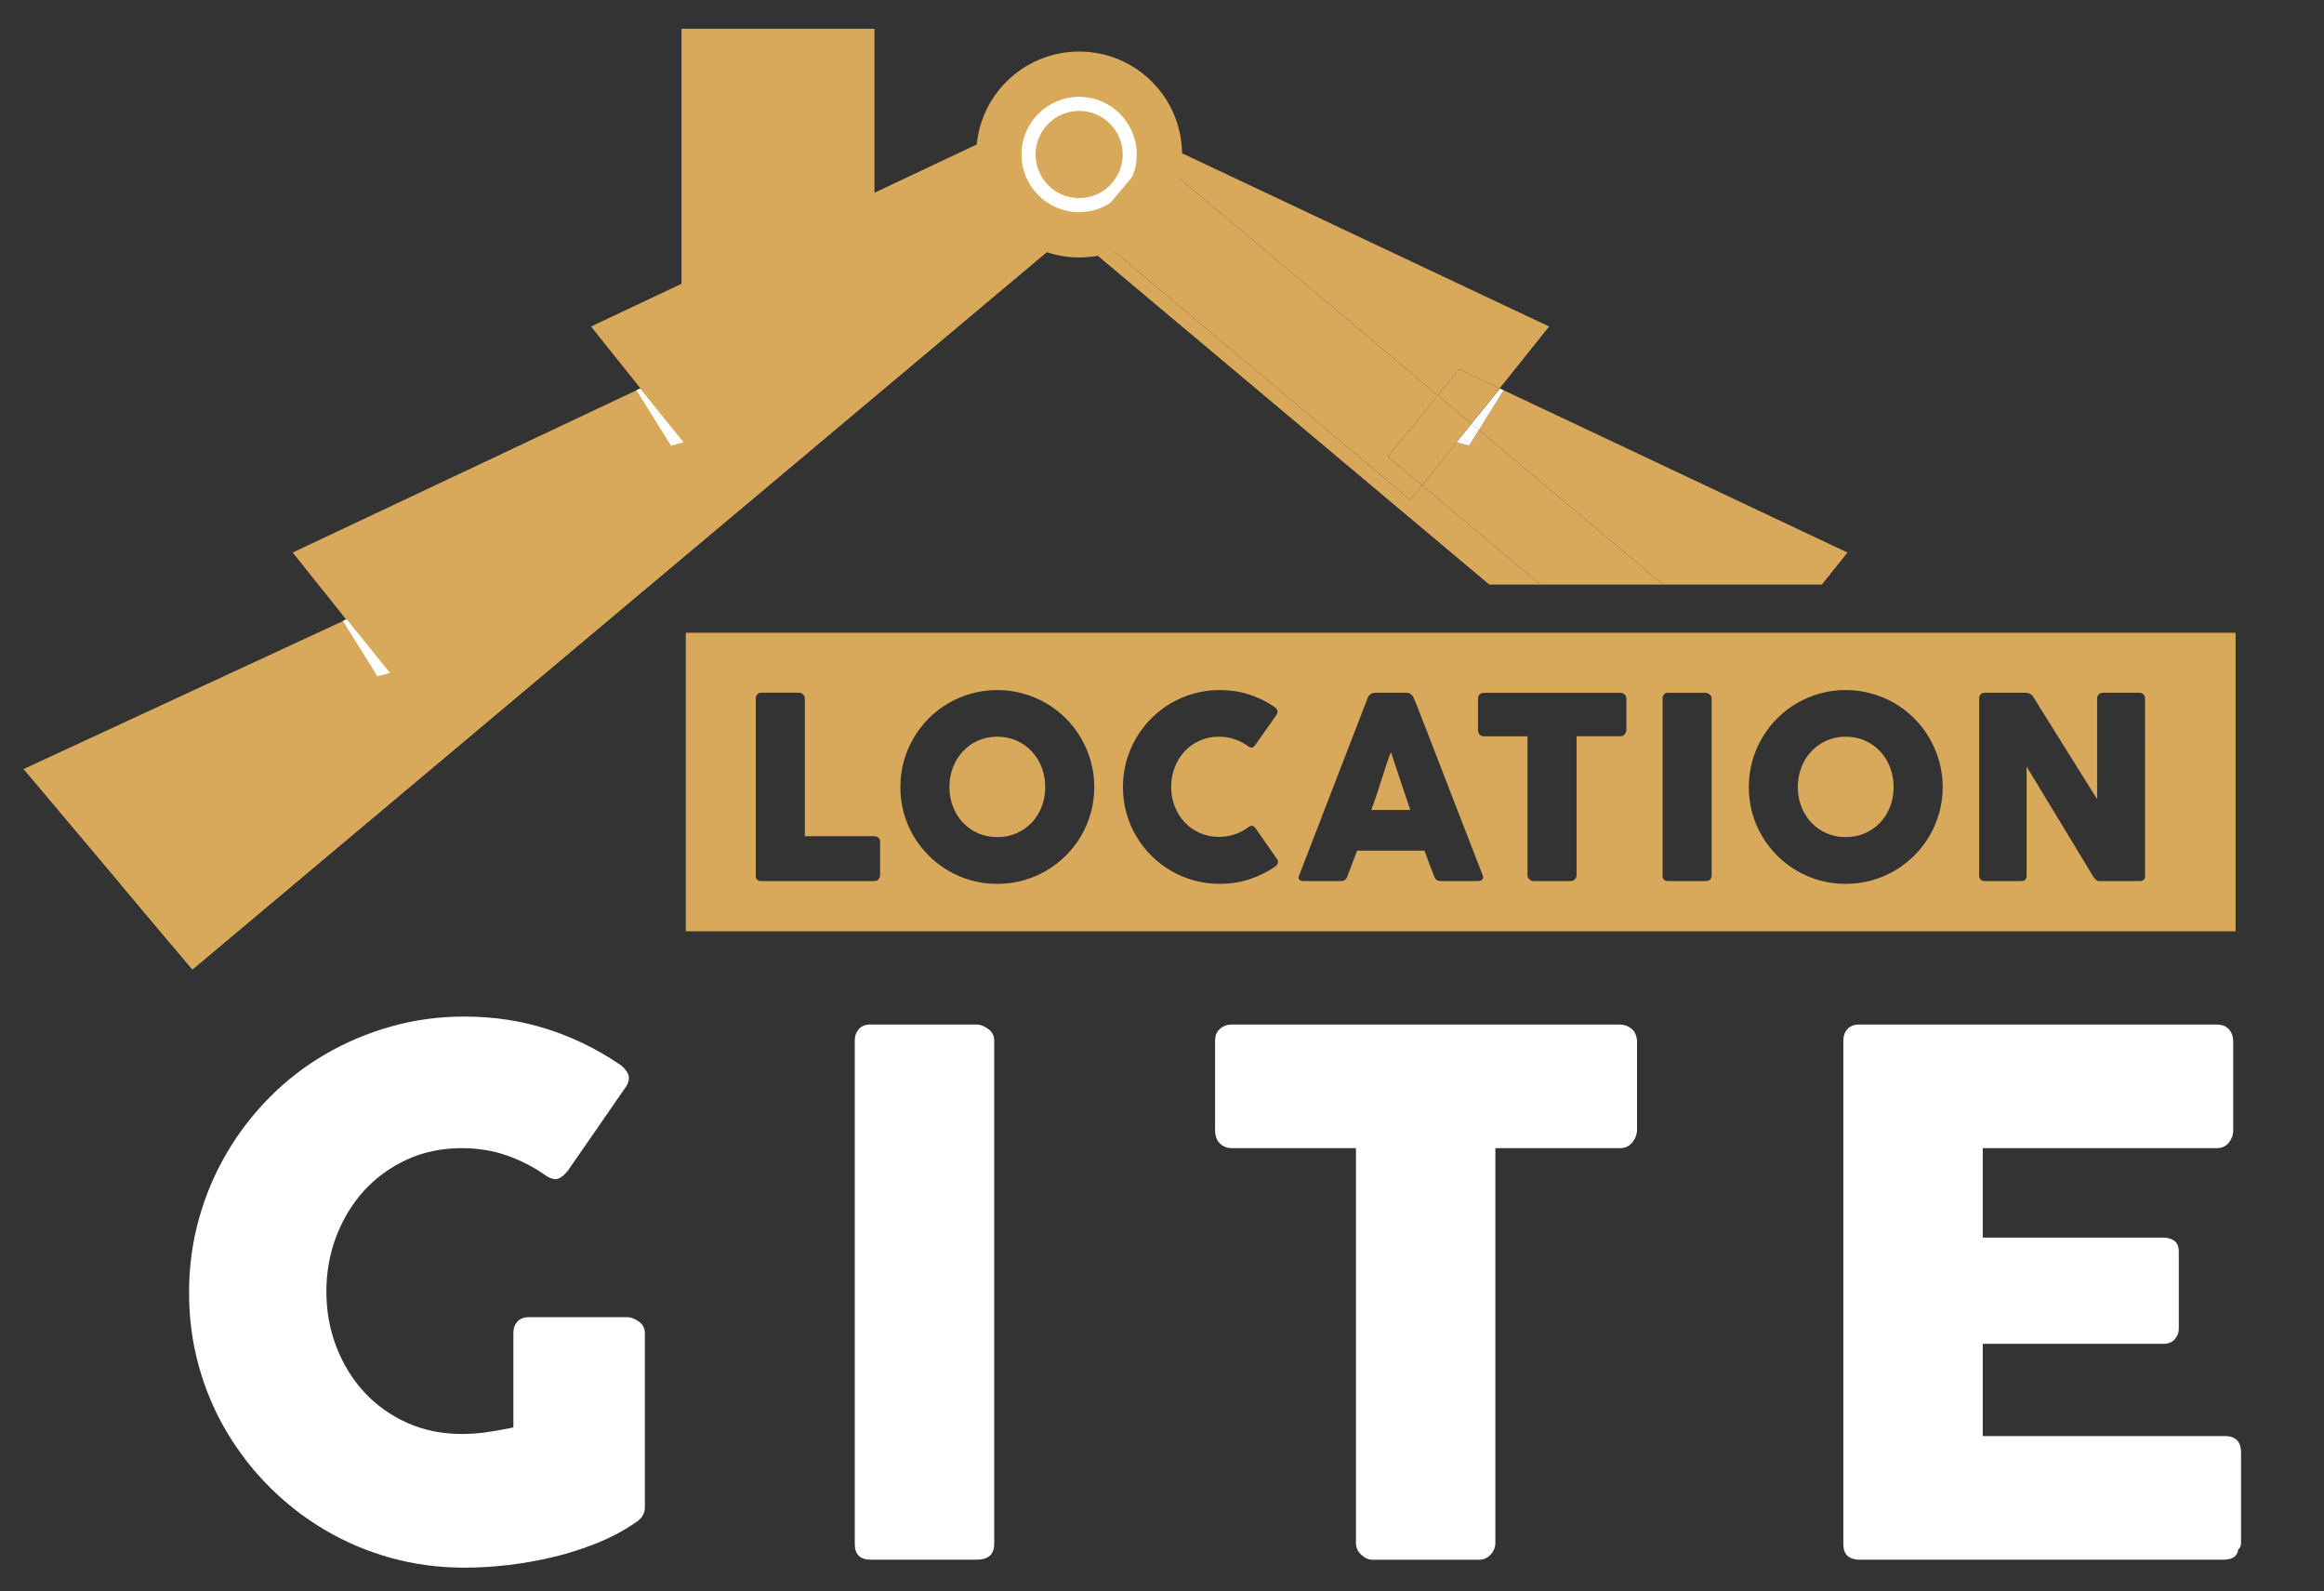
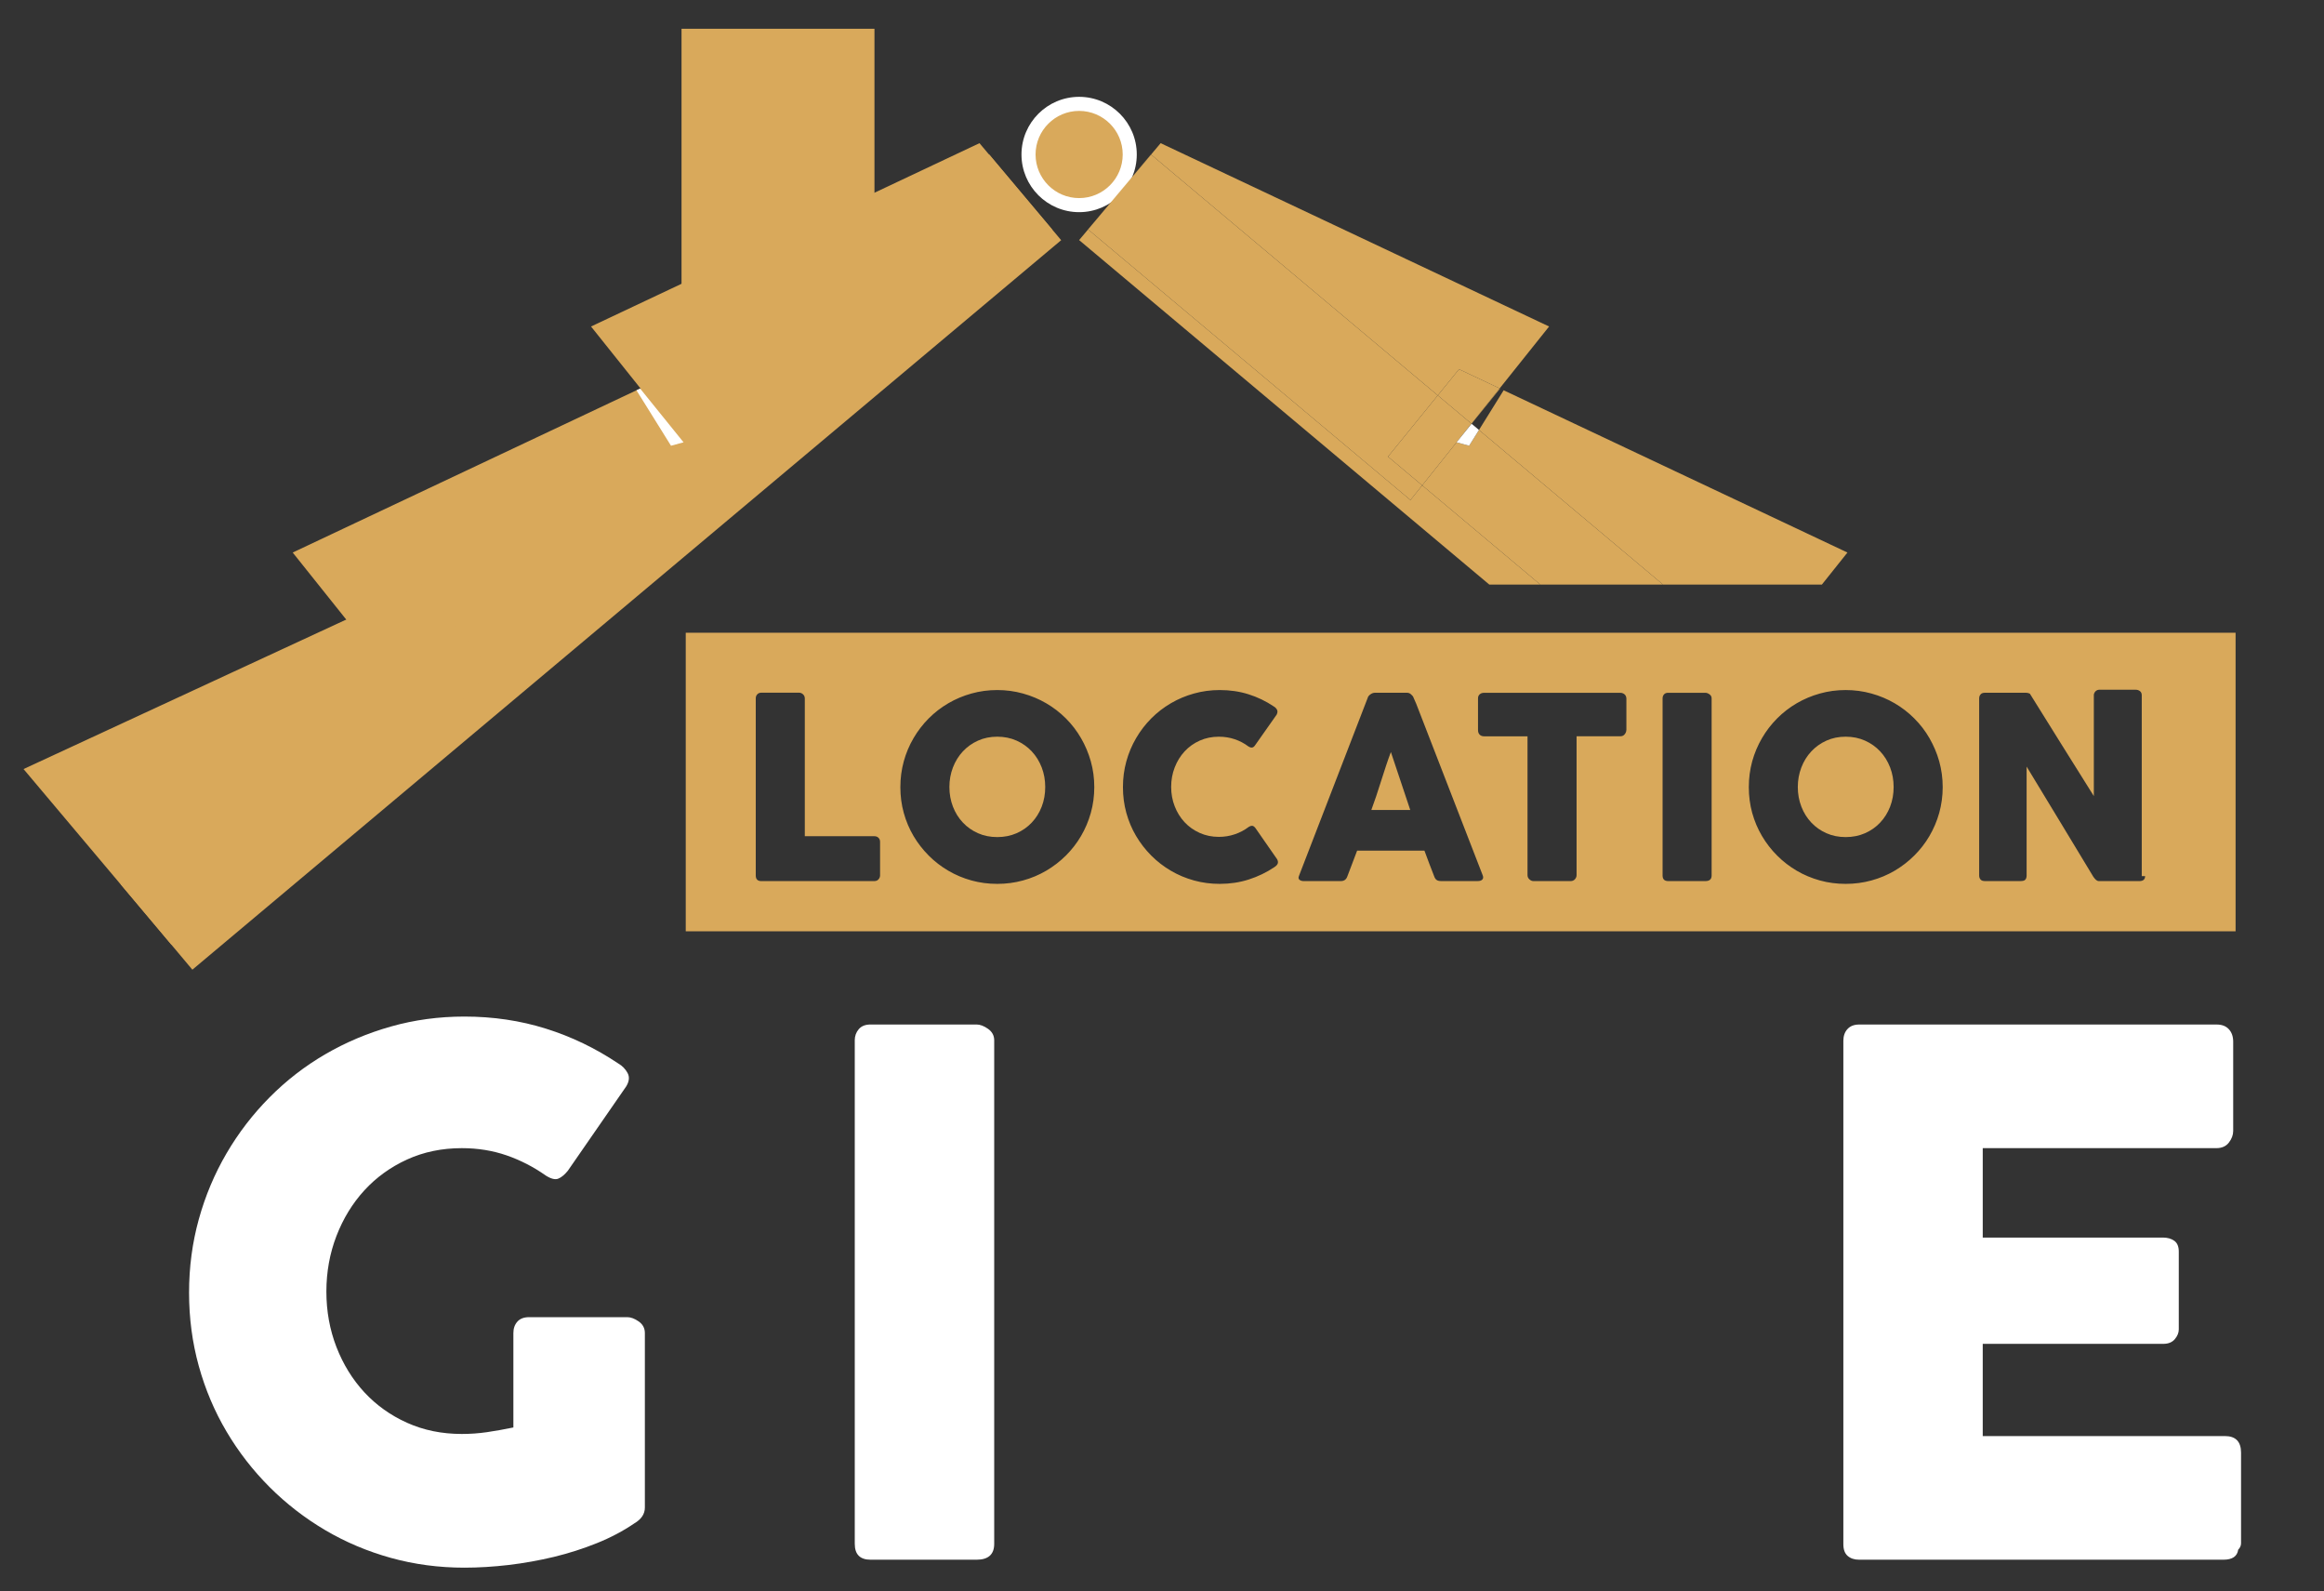
<svg xmlns="http://www.w3.org/2000/svg" version="1.1" id="Calque_1" x="0px" y="0px" width="105.625px" height="72.292px" viewBox="0 0 105.625 72.292" enable-background="new 0 0 105.625 72.292" xml:space="preserve">
  <rect x="0" y="0" width="105.625" height="72.292" fill="#333333" stroke="none" />
  <g id="XMLID_2_">
    <polygon id="XMLID_5_" fill="#D9A95B" points="224.888,-329.89 267.395,-329.89 252.01,-348.213 224.888,-348.213  " />
  </g>
  <g id="XMLID_96_">
    <rect id="XMLID_97_" x="30.975" y="1.307" fill="#D9A95B" width="8.769" height="15.154" />
  </g>
  <g id="XMLID_77_">
    <g id="XMLID_94_">
      <rect id="XMLID_95_" x="1.076" y="22.999" transform="matrix(0.766 -0.643 0.643 0.766 -10.134 23.245)" fill="#D9A95B" width="51.549" height="5.077" />
    </g>
    <g id="XMLID_92_">
      <polygon id="XMLID_93_" fill="#D9A95B" points="47.816,10.424 33.164,22.72 26.862,14.835 44.517,6.505   " />
    </g>
    <g id="XMLID_90_">
      <polygon id="XMLID_91_" fill="#D9A95B" points="34.185,20.749 19.604,32.991 13.303,25.105 30.957,16.776   " />
    </g>
    <g id="XMLID_88_">
      <polygon id="XMLID_89_" fill="#D9A95B" points="22.395,30.533 7.796,42.928 1.07,34.943 19.168,26.561   " />
    </g>
    <g id="XMLID_80_">
      <polygon id="XMLID_81_" fill="#FFFFFF" points="28.927,17.733 30.497,20.253 31.067,20.097 29.094,17.655   " />
    </g>
    <g id="XMLID_78_">
-       <polygon id="XMLID_79_" fill="#FFFFFF" points="15.585,28.212 17.155,30.73 17.725,30.574 15.751,28.133   " />
-     </g>
+       </g>
  </g>
  <g id="XMLID_62_">
-     <circle id="XMLID_72_" fill="#D9A95B" cx="49.047" cy="7.02" r="4.677" />
-   </g>
+     </g>
  <g id="XMLID_8_">
    <circle id="XMLID_26_" fill="#D9A95B" cx="49.047" cy="7.02" r="2.301" />
    <path id="XMLID_9_" fill="#FFFFFF" d="M49.046,9.64c-1.445,0-2.62-1.175-2.62-2.62s1.175-2.62,2.62-2.62s2.62,1.175,2.62,2.62   S50.491,9.64,49.046,9.64z M49.046,5.039c-1.092,0-1.98,0.889-1.98,1.981s0.888,1.981,1.98,1.981c1.093,0,1.981-0.889,1.981-1.981   S50.139,5.039,49.046,5.039z" />
  </g>
  <g>
    <polygon fill="#D9A95B" points="64.638,22.053 64.105,22.72 49.452,10.424 52.315,7.023 52.311,7.02 49.046,10.909 67.688,26.561    70.007,26.561  " />
    <polygon fill="#D9A95B" points="66.312,16.776 68.159,17.647 70.406,14.835 52.751,6.505 52.315,7.023 65.346,17.965  " />
    <polygon fill="#D9A95B" points="64.105,22.72 64.638,22.053 63.084,20.749 65.346,17.965 52.315,7.023 49.452,10.424  " />
    <polygon fill="#D9A95B" points="66.882,19.254 68.176,17.655 68.34,17.733 67.219,19.536 75.584,26.561 78.101,26.561    82.804,26.561 83.966,25.105 68.159,17.647 66.877,19.25  " />
-     <polygon fill="#D9A95B" points="66.882,19.254 66.877,19.25 66.202,20.097  " />
    <polygon fill="#D9A95B" points="67.219,19.536 66.771,20.253 66.201,20.097 64.638,22.053 70.007,26.561 75.584,26.561  " />
    <polygon fill="#D9A95B" points="65.346,17.965 66.877,19.25 68.159,17.647 66.312,16.776  " />
    <polygon fill="#D9A95B" points="66.201,20.097 66.202,20.097 66.877,19.25 65.346,17.965 63.084,20.749 64.638,22.053    66.201,20.097  " />
-     <polygon fill="#FFFFFF" points="68.34,17.733 68.176,17.655 66.882,19.254 67.219,19.536  " />
    <polygon fill="#FFFFFF" points="66.201,20.097 66.771,20.253 67.219,19.536 66.882,19.254 66.202,20.097  " />
    <polygon fill="#FFFFFF" points="66.201,20.097 66.201,20.097 66.202,20.097  " />
  </g>
  <g>
    <path fill="#D9A95B" d="M85.453,34.14c-0.193-0.207-0.424-0.37-0.69-0.489s-0.56-0.178-0.878-0.178s-0.609,0.059-0.873,0.178   c-0.265,0.119-0.494,0.282-0.688,0.489c-0.194,0.207-0.345,0.45-0.452,0.729c-0.107,0.278-0.162,0.574-0.162,0.89   c0,0.318,0.055,0.616,0.162,0.893s0.258,0.518,0.452,0.723c0.193,0.206,0.423,0.367,0.688,0.484   c0.264,0.117,0.555,0.175,0.873,0.175s0.611-0.058,0.878-0.175s0.497-0.278,0.69-0.484c0.194-0.205,0.345-0.446,0.452-0.723   s0.16-0.574,0.16-0.893c0-0.315-0.053-0.611-0.16-0.89C85.797,34.59,85.647,34.347,85.453,34.14z" />
    <path fill="#D9A95B" d="M46.893,34.14c-0.194-0.207-0.424-0.37-0.69-0.489c-0.267-0.119-0.56-0.178-0.878-0.178   s-0.609,0.059-0.874,0.178s-0.494,0.282-0.688,0.489c-0.194,0.207-0.344,0.45-0.452,0.729c-0.107,0.278-0.161,0.574-0.161,0.89   c0,0.318,0.054,0.616,0.161,0.893s0.258,0.518,0.452,0.723c0.193,0.206,0.423,0.367,0.688,0.484s0.556,0.175,0.874,0.175   s0.611-0.058,0.878-0.175c0.266-0.117,0.496-0.278,0.69-0.484c0.194-0.205,0.345-0.446,0.452-0.723s0.16-0.574,0.16-0.893   c0-0.315-0.053-0.611-0.16-0.89C47.237,34.59,47.087,34.347,46.893,34.14z" />
-     <path fill="#D9A95B" d="M31.167,28.751v13.564h70.44V28.751H31.167z M40,39.768c0,0.065-0.022,0.126-0.066,0.179   c-0.044,0.055-0.106,0.083-0.187,0.087h-5.144c-0.169,0-0.254-0.084-0.254-0.254v-8.054c0-0.068,0.023-0.128,0.069-0.178   s0.109-0.075,0.19-0.075h1.706c0.065,0,0.125,0.023,0.178,0.069s0.083,0.107,0.086,0.184v6.269h3.168   c0.069,0,0.128,0.022,0.178,0.068c0.05,0.046,0.075,0.109,0.075,0.19V39.768z M49.577,36.937c-0.106,0.374-0.254,0.725-0.445,1.049   c-0.19,0.324-0.419,0.619-0.688,0.888c-0.269,0.267-0.567,0.496-0.894,0.688c-0.326,0.192-0.678,0.34-1.055,0.443   c-0.376,0.104-0.767,0.155-1.17,0.155c-0.407,0-0.798-0.051-1.173-0.155c-0.375-0.104-0.725-0.251-1.052-0.443   c-0.327-0.191-0.624-0.421-0.891-0.688c-0.267-0.269-0.497-0.563-0.689-0.888c-0.192-0.324-0.34-0.675-0.444-1.049   s-0.155-0.766-0.155-1.172c0-0.408,0.052-0.798,0.155-1.173s0.251-0.725,0.444-1.054c0.192-0.329,0.422-0.627,0.689-0.896   c0.267-0.268,0.564-0.497,0.891-0.688s0.677-0.339,1.052-0.443c0.375-0.105,0.766-0.158,1.173-0.158   c0.404,0,0.794,0.053,1.17,0.158c0.377,0.104,0.729,0.253,1.055,0.443c0.327,0.19,0.625,0.42,0.894,0.688   c0.269,0.27,0.498,0.567,0.688,0.896c0.191,0.329,0.339,0.679,0.445,1.054c0.105,0.375,0.158,0.765,0.158,1.173   C49.734,36.171,49.682,36.563,49.577,36.937z M58.064,39.256c-0.031,0.057-0.08,0.104-0.144,0.144   c-0.361,0.242-0.75,0.429-1.166,0.562c-0.417,0.133-0.855,0.198-1.316,0.198c-0.408,0-0.798-0.051-1.173-0.155   c-0.375-0.104-0.725-0.251-1.051-0.443c-0.326-0.191-0.624-0.421-0.89-0.688c-0.267-0.269-0.496-0.563-0.688-0.888   c-0.192-0.324-0.34-0.675-0.444-1.049c-0.103-0.374-0.155-0.766-0.155-1.172c0-0.408,0.052-0.798,0.155-1.173   c0.104-0.375,0.251-0.725,0.444-1.054c0.192-0.329,0.421-0.627,0.688-0.896c0.267-0.268,0.564-0.497,0.89-0.688   s0.677-0.339,1.051-0.443c0.375-0.105,0.765-0.158,1.173-0.158c0.461,0,0.895,0.063,1.305,0.192   c0.409,0.128,0.793,0.313,1.154,0.556c0.066,0.038,0.113,0.089,0.144,0.149c0.031,0.063,0.025,0.135-0.017,0.22l-0.974,1.383   c-0.042,0.064-0.087,0.103-0.136,0.111c-0.048,0.011-0.106-0.006-0.175-0.049c-0.188-0.142-0.396-0.251-0.623-0.328   c-0.226-0.076-0.466-0.114-0.72-0.114c-0.315,0-0.604,0.059-0.87,0.178s-0.494,0.282-0.686,0.489   c-0.192,0.207-0.341,0.45-0.449,0.727c-0.107,0.275-0.162,0.571-0.162,0.887s0.055,0.609,0.162,0.884s0.257,0.515,0.449,0.721   c0.191,0.205,0.42,0.367,0.686,0.486s0.554,0.179,0.87,0.179c0.254,0,0.496-0.039,0.726-0.118c0.231-0.078,0.44-0.188,0.629-0.332   c0.069-0.041,0.126-0.059,0.172-0.051c0.046,0.008,0.093,0.042,0.139,0.104l0.985,1.417C58.089,39.127,58.095,39.198,58.064,39.256   z M67.374,39.961c-0.043,0.049-0.116,0.072-0.219,0.072h-1.654c-0.088,0-0.156-0.017-0.205-0.049   c-0.049-0.033-0.085-0.088-0.112-0.165c-0.077-0.195-0.152-0.39-0.226-0.584c-0.072-0.194-0.146-0.389-0.218-0.585h-3.059   c-0.074,0.196-0.147,0.391-0.222,0.585c-0.075,0.194-0.149,0.389-0.222,0.584c-0.049,0.143-0.148,0.214-0.294,0.214h-1.699   c-0.074,0-0.134-0.02-0.182-0.058s-0.057-0.096-0.026-0.173l3.128-8.1c0.004-0.022,0.017-0.048,0.038-0.075   c0.021-0.026,0.047-0.052,0.078-0.074c0.03-0.023,0.063-0.041,0.097-0.055c0.035-0.014,0.068-0.021,0.099-0.021h1.475   c0.065,0,0.121,0.021,0.167,0.061c0.045,0.04,0.081,0.076,0.103,0.106l0.144,0.328l3.024,7.8   C67.42,39.851,67.415,39.913,67.374,39.961z M73.917,33.161c0,0.069-0.023,0.135-0.072,0.198c-0.047,0.063-0.116,0.095-0.204,0.095   h-1.986v6.308c0,0.069-0.025,0.132-0.075,0.188s-0.114,0.084-0.195,0.084h-1.689c-0.064,0-0.126-0.026-0.184-0.078   s-0.087-0.116-0.087-0.193v-6.308h-1.98c-0.078,0-0.142-0.024-0.194-0.074c-0.052-0.05-0.076-0.123-0.076-0.219v-1.43   c0-0.077,0.024-0.138,0.076-0.184c0.053-0.046,0.116-0.069,0.194-0.069h6.197c0.069,0,0.131,0.021,0.186,0.063   c0.053,0.042,0.084,0.104,0.091,0.189V33.161z M77.793,39.779c0,0.17-0.095,0.254-0.281,0.254h-1.694   c-0.168,0-0.254-0.084-0.254-0.254v-8.047c0-0.069,0.021-0.129,0.063-0.179s0.106-0.075,0.19-0.075h1.694   c0.058,0,0.118,0.023,0.184,0.069s0.098,0.107,0.098,0.185V39.779z M88.137,36.937c-0.105,0.374-0.256,0.725-0.445,1.049   s-0.42,0.619-0.689,0.888c-0.268,0.267-0.566,0.496-0.891,0.688c-0.327,0.192-0.679,0.34-1.056,0.443   c-0.377,0.104-0.768,0.155-1.171,0.155c-0.406,0-0.798-0.051-1.172-0.155c-0.375-0.104-0.726-0.251-1.053-0.443   c-0.325-0.191-0.623-0.421-0.89-0.688c-0.268-0.269-0.497-0.563-0.688-0.888c-0.193-0.324-0.34-0.675-0.445-1.049   c-0.103-0.374-0.154-0.766-0.154-1.172c0-0.408,0.052-0.798,0.154-1.173c0.105-0.375,0.252-0.725,0.445-1.054   c0.191-0.329,0.421-0.627,0.688-0.896c0.267-0.268,0.564-0.497,0.89-0.688c0.327-0.19,0.678-0.339,1.053-0.443   c0.374-0.105,0.766-0.158,1.172-0.158c0.403,0,0.794,0.053,1.171,0.158c0.377,0.104,0.729,0.253,1.056,0.443   c0.325,0.19,0.624,0.42,0.891,0.688c0.27,0.27,0.5,0.567,0.689,0.896s0.34,0.679,0.445,1.054c0.104,0.375,0.158,0.765,0.158,1.173   C88.295,36.171,88.24,36.563,88.137,36.937z M97.494,39.809c0,0.076-0.023,0.133-0.068,0.17c-0.047,0.037-0.109,0.055-0.189,0.055   h-1.838c-0.051,0-0.094-0.018-0.133-0.052c-0.039-0.035-0.08-0.081-0.121-0.139c-0.51-0.845-1.016-1.68-1.516-2.506   s-1.006-1.66-1.52-2.506v4.948c0,0.084-0.02,0.147-0.059,0.19s-0.107,0.063-0.207,0.063h-1.637c-0.088,0-0.152-0.023-0.193-0.072   c-0.039-0.048-0.061-0.106-0.061-0.176v-8.053c0-0.069,0.021-0.129,0.064-0.179c0.041-0.05,0.105-0.075,0.189-0.075h1.885   c0.053,0,0.107,0.014,0.166,0.04c0.057,0.027,0.107,0.073,0.15,0.139c0.486,0.787,0.971,1.563,1.451,2.327   c0.48,0.765,0.967,1.54,1.457,2.327v-4.614c0.016-0.069,0.047-0.123,0.092-0.161c0.047-0.038,0.1-0.058,0.162-0.058h1.641   c0.082,0,0.148,0.022,0.203,0.066s0.08,0.106,0.08,0.188V39.809z" />
+     <path fill="#D9A95B" d="M31.167,28.751v13.564h70.44V28.751H31.167z M40,39.768c0,0.065-0.022,0.126-0.066,0.179   c-0.044,0.055-0.106,0.083-0.187,0.087h-5.144c-0.169,0-0.254-0.084-0.254-0.254v-8.054c0-0.068,0.023-0.128,0.069-0.178   s0.109-0.075,0.19-0.075h1.706c0.065,0,0.125,0.023,0.178,0.069s0.083,0.107,0.086,0.184v6.269h3.168   c0.069,0,0.128,0.022,0.178,0.068c0.05,0.046,0.075,0.109,0.075,0.19V39.768z M49.577,36.937c-0.106,0.374-0.254,0.725-0.445,1.049   c-0.19,0.324-0.419,0.619-0.688,0.888c-0.269,0.267-0.567,0.496-0.894,0.688c-0.326,0.192-0.678,0.34-1.055,0.443   c-0.376,0.104-0.767,0.155-1.17,0.155c-0.407,0-0.798-0.051-1.173-0.155c-0.375-0.104-0.725-0.251-1.052-0.443   c-0.327-0.191-0.624-0.421-0.891-0.688c-0.267-0.269-0.497-0.563-0.689-0.888c-0.192-0.324-0.34-0.675-0.444-1.049   s-0.155-0.766-0.155-1.172c0-0.408,0.052-0.798,0.155-1.173s0.251-0.725,0.444-1.054c0.192-0.329,0.422-0.627,0.689-0.896   c0.267-0.268,0.564-0.497,0.891-0.688s0.677-0.339,1.052-0.443c0.375-0.105,0.766-0.158,1.173-0.158   c0.404,0,0.794,0.053,1.17,0.158c0.377,0.104,0.729,0.253,1.055,0.443c0.327,0.19,0.625,0.42,0.894,0.688   c0.269,0.27,0.498,0.567,0.688,0.896c0.191,0.329,0.339,0.679,0.445,1.054c0.105,0.375,0.158,0.765,0.158,1.173   C49.734,36.171,49.682,36.563,49.577,36.937z M58.064,39.256c-0.031,0.057-0.08,0.104-0.144,0.144   c-0.361,0.242-0.75,0.429-1.166,0.562c-0.417,0.133-0.855,0.198-1.316,0.198c-0.408,0-0.798-0.051-1.173-0.155   c-0.375-0.104-0.725-0.251-1.051-0.443c-0.326-0.191-0.624-0.421-0.89-0.688c-0.267-0.269-0.496-0.563-0.688-0.888   c-0.192-0.324-0.34-0.675-0.444-1.049c-0.103-0.374-0.155-0.766-0.155-1.172c0-0.408,0.052-0.798,0.155-1.173   c0.104-0.375,0.251-0.725,0.444-1.054c0.192-0.329,0.421-0.627,0.688-0.896c0.267-0.268,0.564-0.497,0.89-0.688   s0.677-0.339,1.051-0.443c0.375-0.105,0.765-0.158,1.173-0.158c0.461,0,0.895,0.063,1.305,0.192   c0.409,0.128,0.793,0.313,1.154,0.556c0.066,0.038,0.113,0.089,0.144,0.149c0.031,0.063,0.025,0.135-0.017,0.22l-0.974,1.383   c-0.042,0.064-0.087,0.103-0.136,0.111c-0.048,0.011-0.106-0.006-0.175-0.049c-0.188-0.142-0.396-0.251-0.623-0.328   c-0.226-0.076-0.466-0.114-0.72-0.114c-0.315,0-0.604,0.059-0.87,0.178s-0.494,0.282-0.686,0.489   c-0.192,0.207-0.341,0.45-0.449,0.727c-0.107,0.275-0.162,0.571-0.162,0.887s0.055,0.609,0.162,0.884s0.257,0.515,0.449,0.721   c0.191,0.205,0.42,0.367,0.686,0.486s0.554,0.179,0.87,0.179c0.254,0,0.496-0.039,0.726-0.118c0.231-0.078,0.44-0.188,0.629-0.332   c0.069-0.041,0.126-0.059,0.172-0.051c0.046,0.008,0.093,0.042,0.139,0.104l0.985,1.417C58.089,39.127,58.095,39.198,58.064,39.256   z M67.374,39.961c-0.043,0.049-0.116,0.072-0.219,0.072h-1.654c-0.088,0-0.156-0.017-0.205-0.049   c-0.049-0.033-0.085-0.088-0.112-0.165c-0.077-0.195-0.152-0.39-0.226-0.584c-0.072-0.194-0.146-0.389-0.218-0.585h-3.059   c-0.074,0.196-0.147,0.391-0.222,0.585c-0.075,0.194-0.149,0.389-0.222,0.584c-0.049,0.143-0.148,0.214-0.294,0.214h-1.699   c-0.074,0-0.134-0.02-0.182-0.058s-0.057-0.096-0.026-0.173l3.128-8.1c0.004-0.022,0.017-0.048,0.038-0.075   c0.021-0.026,0.047-0.052,0.078-0.074c0.03-0.023,0.063-0.041,0.097-0.055c0.035-0.014,0.068-0.021,0.099-0.021h1.475   c0.065,0,0.121,0.021,0.167,0.061c0.045,0.04,0.081,0.076,0.103,0.106l0.144,0.328l3.024,7.8   C67.42,39.851,67.415,39.913,67.374,39.961z M73.917,33.161c0,0.069-0.023,0.135-0.072,0.198c-0.047,0.063-0.116,0.095-0.204,0.095   h-1.986v6.308c0,0.069-0.025,0.132-0.075,0.188s-0.114,0.084-0.195,0.084h-1.689c-0.064,0-0.126-0.026-0.184-0.078   s-0.087-0.116-0.087-0.193v-6.308h-1.98c-0.078,0-0.142-0.024-0.194-0.074c-0.052-0.05-0.076-0.123-0.076-0.219v-1.43   c0-0.077,0.024-0.138,0.076-0.184c0.053-0.046,0.116-0.069,0.194-0.069h6.197c0.069,0,0.131,0.021,0.186,0.063   c0.053,0.042,0.084,0.104,0.091,0.189V33.161z M77.793,39.779c0,0.17-0.095,0.254-0.281,0.254h-1.694   c-0.168,0-0.254-0.084-0.254-0.254v-8.047c0-0.069,0.021-0.129,0.063-0.179s0.106-0.075,0.19-0.075h1.694   c0.058,0,0.118,0.023,0.184,0.069s0.098,0.107,0.098,0.185V39.779z M88.137,36.937c-0.105,0.374-0.256,0.725-0.445,1.049   s-0.42,0.619-0.689,0.888c-0.268,0.267-0.566,0.496-0.891,0.688c-0.327,0.192-0.679,0.34-1.056,0.443   c-0.377,0.104-0.768,0.155-1.171,0.155c-0.406,0-0.798-0.051-1.172-0.155c-0.375-0.104-0.726-0.251-1.053-0.443   c-0.325-0.191-0.623-0.421-0.89-0.688c-0.268-0.269-0.497-0.563-0.688-0.888c-0.193-0.324-0.34-0.675-0.445-1.049   c-0.103-0.374-0.154-0.766-0.154-1.172c0-0.408,0.052-0.798,0.154-1.173c0.105-0.375,0.252-0.725,0.445-1.054   c0.191-0.329,0.421-0.627,0.688-0.896c0.267-0.268,0.564-0.497,0.89-0.688c0.327-0.19,0.678-0.339,1.053-0.443   c0.374-0.105,0.766-0.158,1.172-0.158c0.403,0,0.794,0.053,1.171,0.158c0.377,0.104,0.729,0.253,1.056,0.443   c0.325,0.19,0.624,0.42,0.891,0.688c0.27,0.27,0.5,0.567,0.689,0.896s0.34,0.679,0.445,1.054c0.104,0.375,0.158,0.765,0.158,1.173   C88.295,36.171,88.24,36.563,88.137,36.937z M97.494,39.809c0,0.076-0.023,0.133-0.068,0.17c-0.047,0.037-0.109,0.055-0.189,0.055   h-1.838c-0.051,0-0.094-0.018-0.133-0.052c-0.039-0.035-0.08-0.081-0.121-0.139c-0.51-0.845-1.016-1.68-1.516-2.506   s-1.006-1.66-1.52-2.506v4.948c0,0.084-0.02,0.147-0.059,0.19s-0.107,0.063-0.207,0.063h-1.637c-0.088,0-0.152-0.023-0.193-0.072   c-0.039-0.048-0.061-0.106-0.061-0.176v-8.053c0-0.069,0.021-0.129,0.064-0.179c0.041-0.05,0.105-0.075,0.189-0.075h1.885   c0.053,0,0.107,0.014,0.166,0.04c0.486,0.787,0.971,1.563,1.451,2.327   c0.48,0.765,0.967,1.54,1.457,2.327v-4.614c0.016-0.069,0.047-0.123,0.092-0.161c0.047-0.038,0.1-0.058,0.162-0.058h1.641   c0.082,0,0.148,0.022,0.203,0.066s0.08,0.106,0.08,0.188V39.809z" />
    <path fill="#D9A95B" d="M62.992,34.803c-0.075,0.226-0.149,0.455-0.222,0.686c-0.072,0.23-0.146,0.457-0.221,0.683   c-0.075,0.224-0.149,0.435-0.222,0.63h1.768l-0.88-2.632C63.141,34.364,63.067,34.576,62.992,34.803z" />
  </g>
  <g>
    <g>
      <path fill="#FFFFFF" d="M24.806,53.413c-0.557-0.394-1.152-0.698-1.784-0.918c-0.634-0.218-1.311-0.327-2.031-0.327    c-0.907,0-1.736,0.172-2.49,0.516c-0.753,0.344-1.4,0.813-1.94,1.4c-0.54,0.59-0.963,1.28-1.269,2.072    c-0.305,0.792-0.458,1.635-0.458,2.529s0.153,1.735,0.458,2.522c0.306,0.786,0.729,1.471,1.269,2.055    c0.541,0.583,1.188,1.046,1.94,1.384c0.753,0.339,1.583,0.508,2.49,0.508c0.382,0,0.761-0.027,1.138-0.081    c0.376-0.056,0.778-0.126,1.204-0.214v-4.29c0-0.208,0.059-0.38,0.18-0.517c0.12-0.136,0.299-0.205,0.54-0.205h4.455    c0.164,0,0.337,0.066,0.524,0.197c0.185,0.13,0.277,0.307,0.277,0.524v7.926c0,0.295-0.158,0.534-0.475,0.72    c-0.513,0.35-1.081,0.65-1.703,0.9c-0.623,0.251-1.272,0.459-1.949,0.624c-0.677,0.162-1.362,0.285-2.055,0.368    c-0.694,0.081-1.367,0.123-2.022,0.123c-1.158,0-2.268-0.147-3.333-0.442c-1.064-0.295-2.061-0.715-2.988-1.261    c-0.929-0.547-1.772-1.2-2.531-1.958c-0.759-0.759-1.411-1.598-1.957-2.522c-0.546-0.922-0.967-1.915-1.261-2.979    c-0.295-1.065-0.442-2.175-0.442-3.334c0-1.156,0.147-2.268,0.442-3.331c0.294-1.064,0.715-2.064,1.261-2.998    c0.545-0.933,1.198-1.781,1.957-2.545c0.759-0.765,1.602-1.418,2.531-1.958c0.927-0.54,1.924-0.961,2.988-1.261    c1.064-0.301,2.175-0.451,3.333-0.451c1.31,0,2.546,0.184,3.709,0.55c1.163,0.364,2.257,0.892,3.284,1.58    c0.186,0.108,0.328,0.253,0.425,0.434c0.098,0.181,0.076,0.385-0.065,0.614l-2.652,3.831c-0.142,0.175-0.285,0.293-0.426,0.353    C25.237,53.612,25.047,53.565,24.806,53.413z" />
      <path fill="#FFFFFF" d="M38.848,47.271c0-0.195,0.06-0.365,0.181-0.507c0.12-0.143,0.3-0.214,0.541-0.214h4.814    c0.163,0,0.338,0.066,0.523,0.198c0.186,0.131,0.279,0.305,0.279,0.522v22.878c0,0.48-0.268,0.72-0.802,0.72h-4.814    c-0.481,0-0.721-0.239-0.721-0.72V47.271z" />
-       <path fill="#FFFFFF" d="M55.226,47.271c0-0.218,0.072-0.393,0.22-0.522c0.148-0.131,0.33-0.197,0.548-0.197h17.621    c0.197,0,0.372,0.062,0.524,0.18c0.154,0.121,0.24,0.301,0.263,0.54v4.064c0,0.196-0.068,0.384-0.205,0.563    s-0.331,0.27-0.583,0.27h-5.65v17.931c0,0.196-0.07,0.375-0.212,0.533c-0.14,0.159-0.326,0.237-0.553,0.237h-4.804    c-0.186,0-0.359-0.073-0.522-0.222c-0.164-0.146-0.246-0.329-0.246-0.549V52.168h-5.634c-0.218,0-0.4-0.07-0.548-0.212    s-0.22-0.348-0.22-0.621V47.271z" />
      <path fill="#FFFFFF" d="M83.779,47.304c0-0.228,0.062-0.411,0.188-0.547c0.125-0.137,0.303-0.206,0.531-0.206h16.246    c0.24,0,0.428,0.071,0.557,0.214c0.131,0.141,0.197,0.331,0.197,0.57v4.05c0,0.185-0.066,0.361-0.197,0.531    c-0.129,0.168-0.32,0.252-0.572,0.252H90.115v4.063h8.191c0.205,0,0.377,0.048,0.514,0.146s0.205,0.262,0.205,0.491v3.537    c0,0.152-0.061,0.3-0.18,0.442c-0.121,0.143-0.295,0.213-0.523,0.213h-8.207v4.19h11.006c0.49,0,0.734,0.253,0.734,0.752v4.115    c0,0.11-0.041,0.207-0.129,0.294c-0.043,0.306-0.268,0.457-0.67,0.457H84.499c-0.219,0-0.393-0.058-0.523-0.172    c-0.131-0.113-0.196-0.291-0.196-0.532V47.304z" />
    </g>
  </g>
</svg>